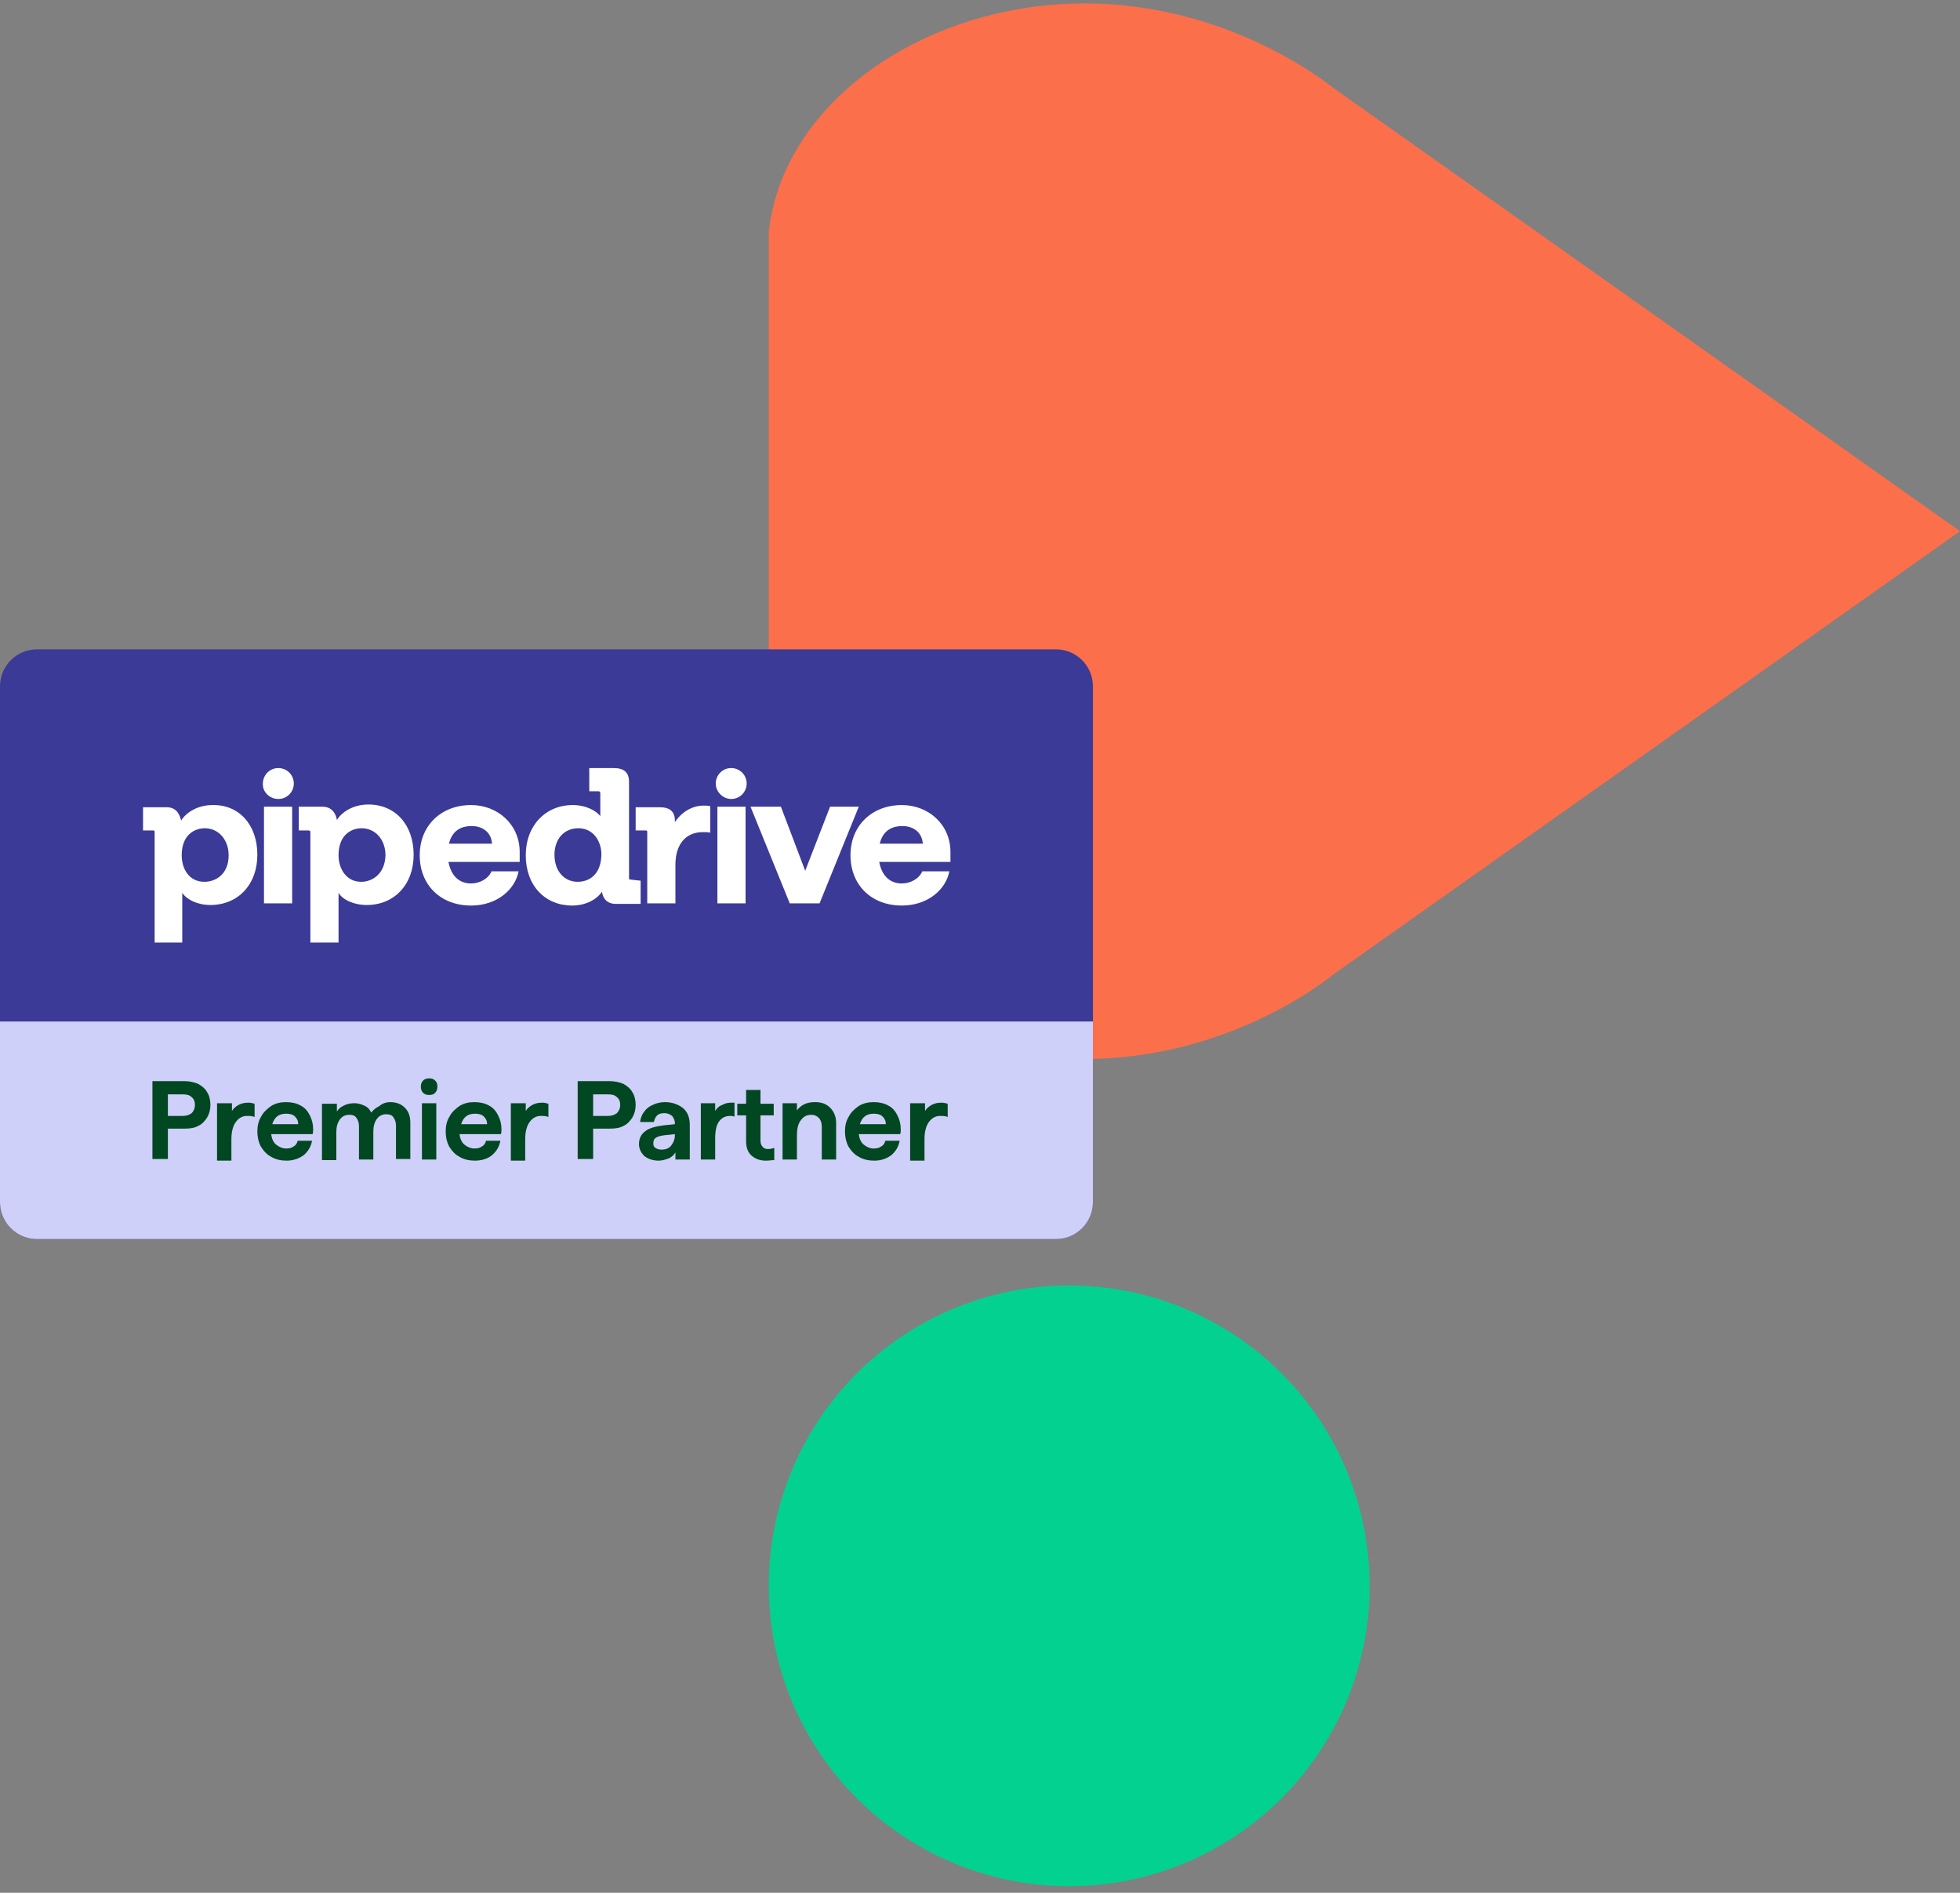
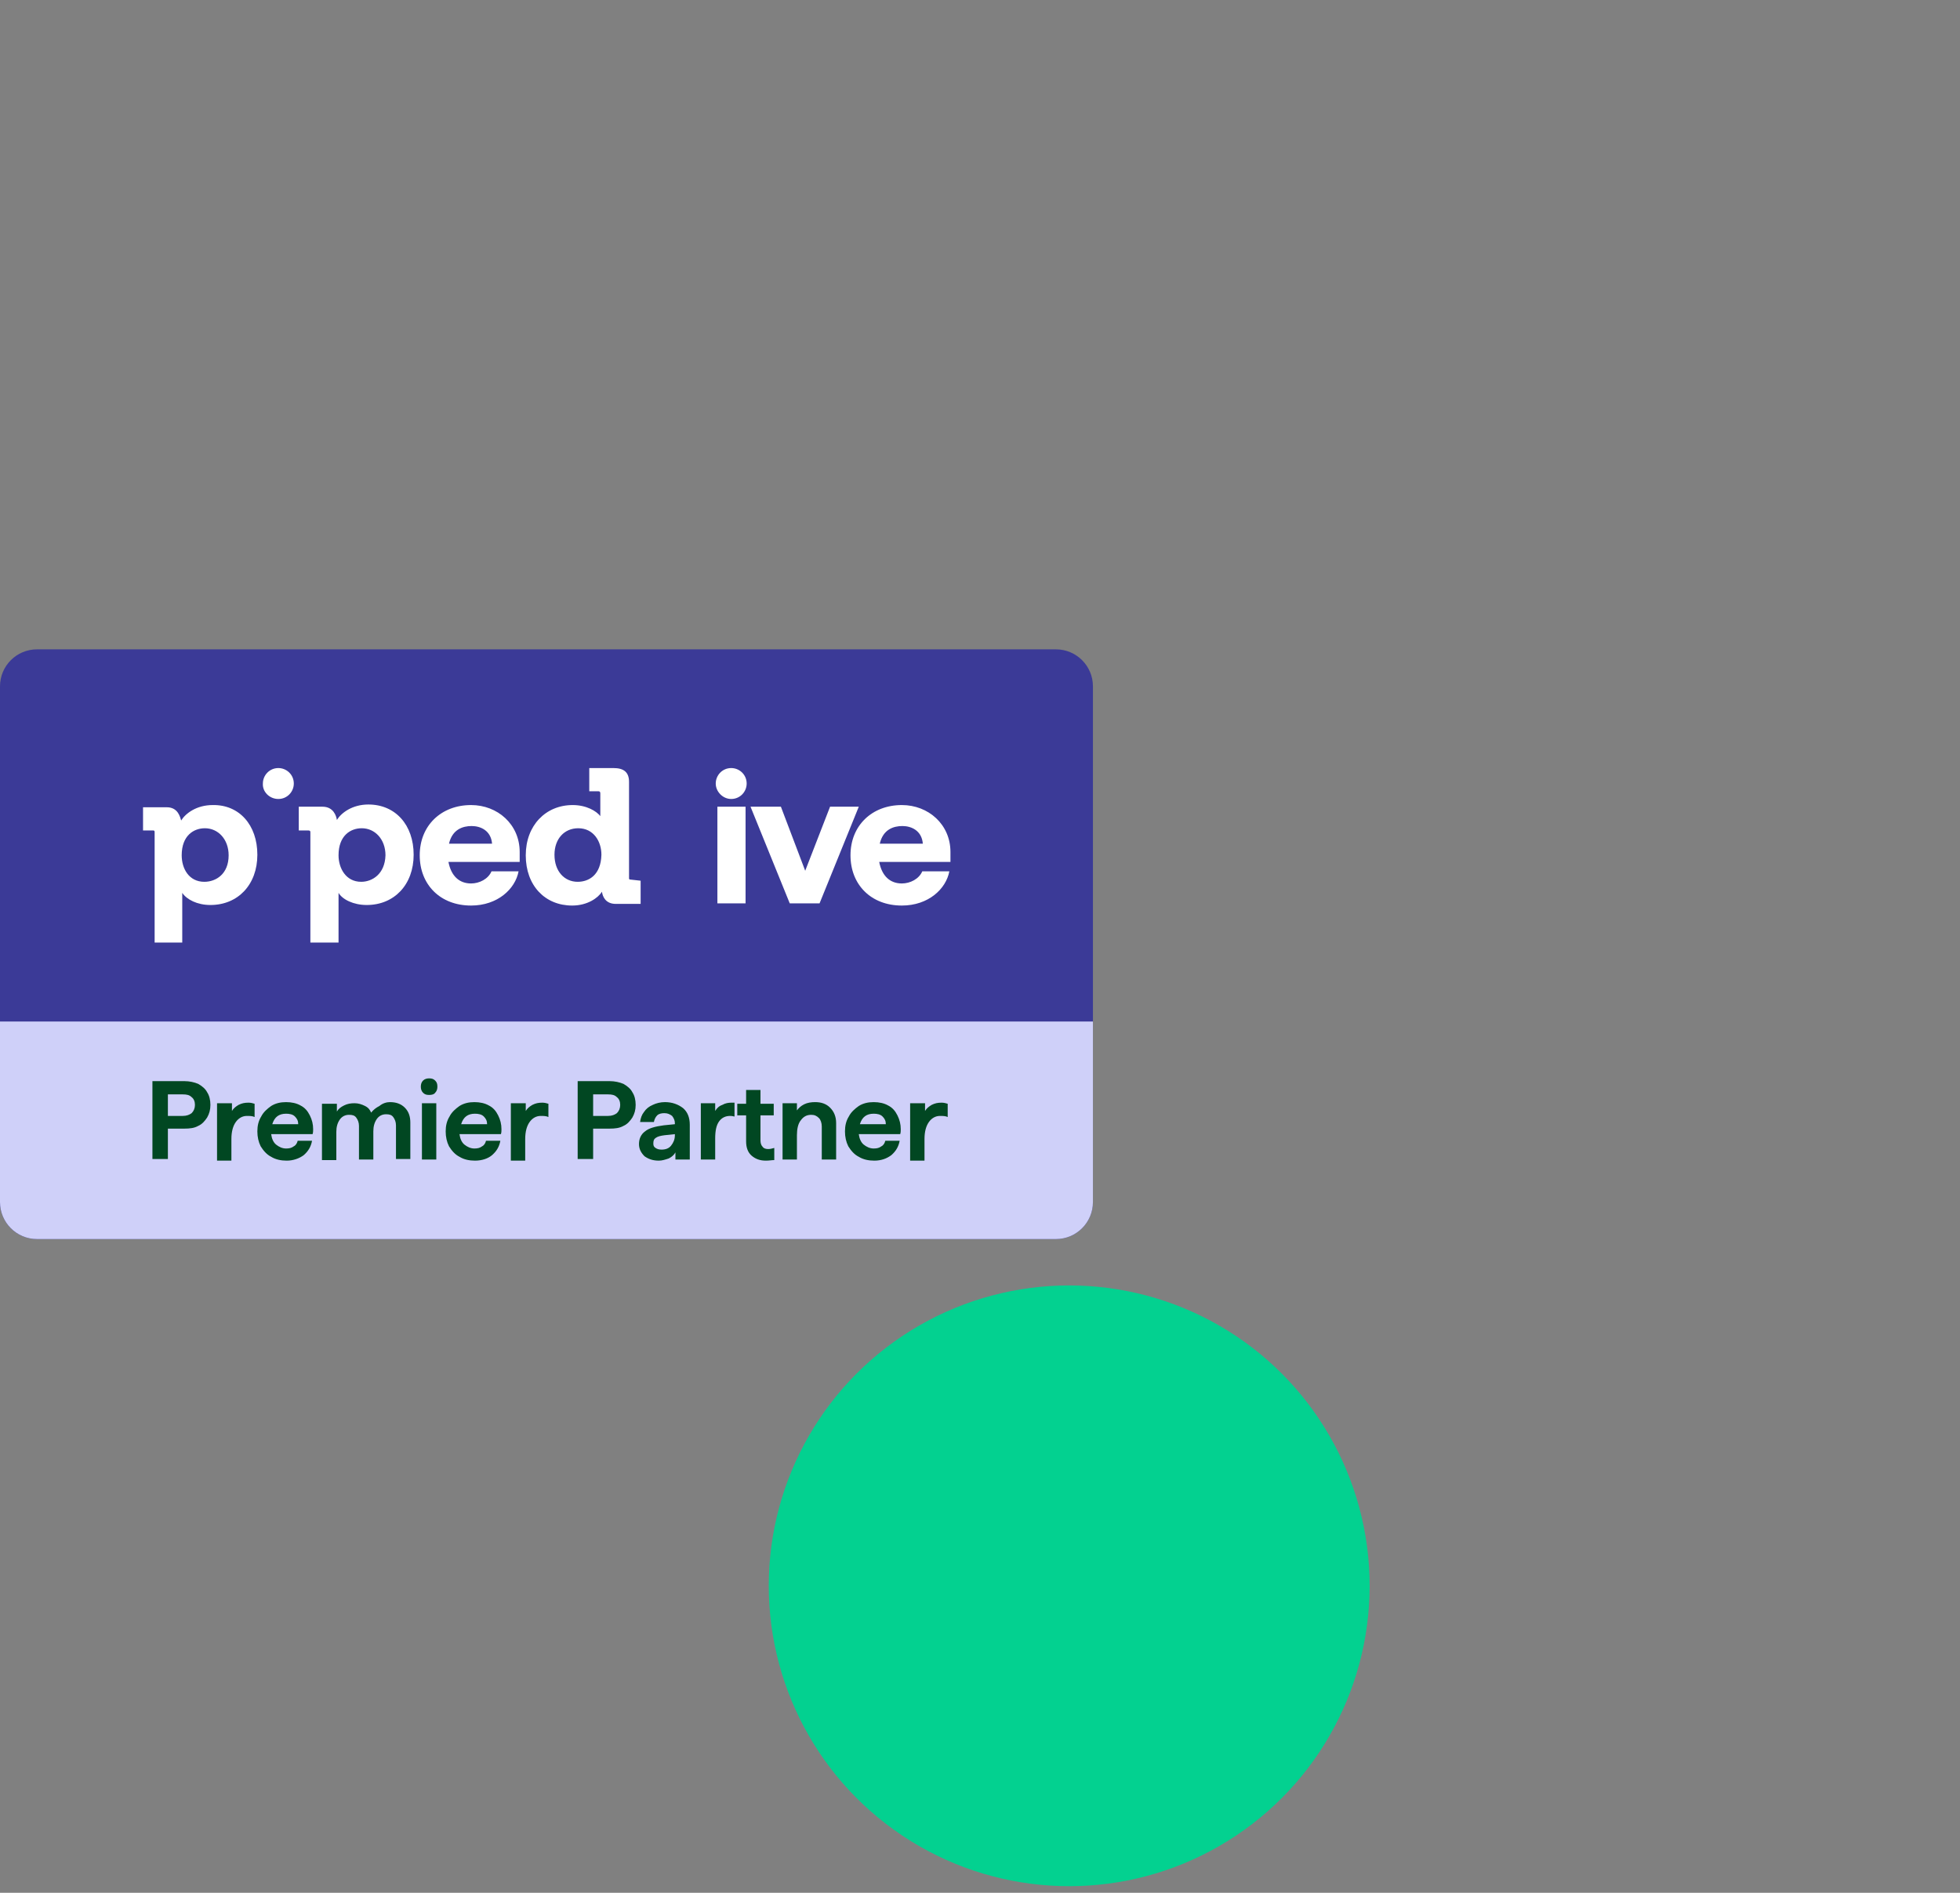
<svg xmlns="http://www.w3.org/2000/svg" xmlns:xlink="http://www.w3.org/1999/xlink" version="1.1" id="Warstwa_1" x="0px" y="0px" viewBox="0 0 354.9 342.8" style="enable-background:new 0 0 354.9 342.8;" xml:space="preserve">
  <rect x="0" y="0" width="354.9" height="342.8" fill="#808080" stroke="none" />
  <style type="text/css">
	.st0{fill:#FC6F4B;}
	.st1{fill:#03D190;}
	.st2{clip-path:url(#SVGID_00000052825233465066763540000006912616172100176312_);}
	.st3{fill:#3B3A97;}
	.st4{fill:#FFFFFF;}
	.st5{fill:#CFD0F9;}
	.st6{fill:#014722;}
</style>
-   <path id="czarny" class="st0" d="M354.9,96.2l-113.5,80.3c-1.7,1.4-22.2,17.6-51.3,15c-26.1-2.3-48-18.8-50.9-40V42  c2.4-21.8,24.5-38.7,50.9-41.1c29-2.6,49.5,13.6,51.3,15L354.9,96.2L354.9,96.2L354.9,96.2z" />
  <circle class="st1" cx="193.6" cy="287.2" r="54.4" />
  <g>
    <defs>
      <path id="SVGID_1_" d="M6.7,117.6h184.5c3.7,0,6.7,3,6.7,6.7v93.4c0,3.7-3,6.7-6.7,6.7H6.7c-3.7,0-6.7-3-6.7-6.7v-93.4    C0,120.6,3,117.6,6.7,117.6z" />
    </defs>
    <clipPath id="SVGID_00000064314033397589804300000008929393770468693409_">
      <use xlink:href="#SVGID_1_" style="overflow:visible;" />
    </clipPath>
    <g style="clip-path:url(#SVGID_00000064314033397589804300000008929393770468693409_);">
      <path class="st3" d="M6.7,117.6h184.5c3.7,0,6.7,3,6.7,6.7v93.4c0,3.7-3,6.7-6.7,6.7H6.7c-3.7,0-6.7-3-6.7-6.7v-93.4    C0,120.6,3,117.6,6.7,117.6z" />
      <path class="st4" d="M50.4,144.7c1.6,0,2.8-1.3,2.8-2.8c0-1.6-1.3-2.8-2.8-2.8c-1.6,0-2.8,1.3-2.8,2.8    C47.5,143.4,48.8,144.7,50.4,144.7z" />
-       <path class="st4" d="M52.9,146.1h-5.1v17.5h5.1V146.1z" />
      <path class="st4" d="M132.4,144.7c1.6,0,2.8-1.3,2.8-2.8c0-1.6-1.3-2.8-2.8-2.8c-1.6,0-2.8,1.3-2.8,2.8    C129.6,143.4,130.9,144.7,132.4,144.7z" />
      <path class="st4" d="M135,146.1h-5.1v17.5h5.1V146.1z" />
      <path class="st4" d="M172.1,154.3c0-5-4-8.5-8.8-8.5c-5.4,0-9.3,3.7-9.3,9.1c0,5.3,3.7,9.1,9.3,9.1c4.8,0,8-3,8.6-6.2H167    c-0.6,1.4-2.2,2.2-3.7,2.2c-2.1,0-3.6-1.3-4.1-3.9h12.9L172.1,154.3z M159.3,152.8c0.6-2.6,2.5-3.2,4.1-3.2c1.6,0,3.5,0.8,3.7,3.2    H159.3z" />
      <path class="st4" d="M150.3,146.1h5.2l-7.1,17.5H143l-7.1-17.5h5.5l4.4,11.6L150.3,146.1z" />
-       <path class="st4" d="M122.2,148.9c1.2-1.8,3.1-3,5.2-3c0.4,0,0.9,0,1.2,0.1v4.8c-0.4-0.1-0.9-0.1-1.3-0.1c-3.3,0-5,2.4-5,5.9v7    h-5.1v-12.9c0-0.3-0.1-0.3-0.4-0.3h-1.7v-4.2h4.4c1.8,0,2.7,0.8,2.7,2.4V148.9z" />
      <path class="st4" d="M114.2,159.3c-0.3,0-0.3-0.1-0.3-0.3v-17.4c0-1.7-0.9-2.5-2.8-2.5h-4.4v4.2h1.6c0.3,0,0.4,0.1,0.4,0.4v4.1    c-0.7-0.9-2.5-2-5-2c-4.9,0-8.5,3.7-8.5,9.1c0,5.5,3.5,9.1,8.4,9.1c2.8,0,4.7-1.4,5.4-2.5c0.1,0.8,0.6,2.2,2.5,2.2h4.5v-4.2    L114.2,159.3L114.2,159.3z M104.6,159.7c-2.4,0-4.2-1.9-4.2-4.9c0-2.9,1.8-4.8,4.3-4.8c2.8,0,4.2,2.4,4.2,4.8    C108.8,158.5,106.6,159.7,104.6,159.7z" />
      <path class="st4" d="M94.1,154.3c0-5-4-8.5-8.8-8.5c-5.4,0-9.3,3.7-9.3,9.1c0,5.3,3.7,9.1,9.3,9.1c4.8,0,8-3,8.6-6.2H89    c-0.6,1.4-2.2,2.2-3.7,2.2c-2.1,0-3.6-1.3-4.1-3.9h12.9L94.1,154.3z M81.3,152.8c0.6-2.6,2.5-3.2,4.1-3.2c1.6,0,3.5,0.8,3.7,3.2    H81.3z" />
      <path class="st4" d="M66.7,145.7c-2.9,0-4.9,1.5-5.7,2.8c-0.1-0.7-0.6-2.4-2.6-2.4h-4.3v4.3h1.7c0.3,0,0.4,0.1,0.4,0.3v20h5.1V163    l0-1.3c0.7,1.2,2.7,2.2,5.1,2.2c5,0,8.5-3.7,8.5-9.1C74.9,149.4,71.6,145.7,66.7,145.7z M65.4,159.7c-2.8,0-4.1-2.5-4.1-4.8    c0-3.6,2.2-4.9,4.2-4.9c2.4,0,4.3,2,4.3,4.9C69.7,158.3,67.4,159.7,65.4,159.7z" />
      <path class="st4" d="M46.6,154.8c0,5.4-3.5,9.1-8.5,9.1c-2.4,0-4.3-1-5.1-2.2l0,1.3v7.7H28v-20c0-0.3-0.1-0.3-0.4-0.3h-1.7v-4.2    h4.3c2,0,2.4,1.7,2.6,2.4c0.8-1.3,2.8-2.8,5.7-2.8C43.3,145.7,46.6,149.4,46.6,154.8z M41.4,154.9c0-2.9-1.9-4.9-4.3-4.9    c-2,0-4.2,1.3-4.2,4.9c0,2.4,1.3,4.8,4.1,4.8C39.1,159.7,41.4,158.3,41.4,154.9z" />
      <path class="st5" d="M-27.6,185h253.1v32.7c0,3.7-3,6.7-6.7,6.7H-20.8c-3.7,0-6.7-3-6.7-6.7V185z" />
      <path class="st6" d="M27.6,195.8h5.8c0.9,0,1.8,0.2,2.5,0.5c0.7,0.4,1.3,0.9,1.6,1.5c0.4,0.6,0.6,1.4,0.6,2.3    c0,0.9-0.2,1.6-0.6,2.3c-0.4,0.6-0.9,1.2-1.6,1.5c-0.7,0.4-1.5,0.5-2.5,0.5h-3v5.5h-2.8V195.8z M33.1,202.1c0.7,0,1.2-0.2,1.6-0.5    c0.4-0.4,0.6-0.9,0.6-1.5c0-0.6-0.2-1.1-0.6-1.4c-0.4-0.4-0.9-0.5-1.6-0.5h-2.7v3.9H33.1z M39.5,199.8H42v1.4    c0.3-0.5,0.7-0.8,1.2-1.1c0.6-0.3,1.1-0.4,1.8-0.4c0.4,0,0.8,0.1,1.1,0.2v2.4c-0.4-0.2-0.9-0.2-1.4-0.2c-0.8,0-1.5,0.4-2,1.1    c-0.5,0.7-0.8,1.7-0.8,3.1v3.9h-2.6V199.8z M51.9,210.2c-1,0-2-0.2-2.8-0.7c-0.8-0.4-1.4-1.1-1.9-1.9c-0.4-0.8-0.6-1.7-0.6-2.7    c0-1,0.2-1.9,0.7-2.7c0.4-0.8,1.1-1.4,1.8-1.9c0.8-0.5,1.7-0.7,2.7-0.7c1,0,1.9,0.2,2.6,0.6c0.8,0.4,1.3,1,1.7,1.8    c0.4,0.8,0.6,1.6,0.6,2.5c0,0.3,0,0.6-0.1,0.9h-7.5c0.1,0.8,0.4,1.5,0.9,1.9c0.5,0.4,1.1,0.7,1.8,0.7c0.6,0,1-0.1,1.4-0.4    c0.4-0.2,0.6-0.6,0.7-1h2.6c-0.2,1.1-0.7,1.9-1.5,2.6C54.2,209.8,53.1,210.2,51.9,210.2z M54,203.6c0-0.6-0.2-1-0.6-1.4    c-0.4-0.4-1-0.5-1.6-0.5c-1.3,0-2.1,0.6-2.5,1.9H54z M70.6,199.6c1.1,0,2,0.3,2.7,1c0.7,0.7,1,1.6,1,2.7v6.6h-2.6v-6.1    c0-0.6-0.2-1.1-0.5-1.5c-0.3-0.4-0.7-0.5-1.3-0.5c-0.7,0-1.3,0.3-1.7,0.9c-0.4,0.6-0.6,1.3-0.6,2.2v5.1h-2.6v-6.1    c0-0.6-0.2-1.1-0.5-1.5c-0.3-0.4-0.7-0.5-1.3-0.5c-0.7,0-1.3,0.3-1.7,0.9c-0.4,0.6-0.6,1.3-0.6,2.2v5.1h-2.6v-10.2H61v1.4    c0.3-0.5,0.7-0.8,1.3-1.1c0.6-0.3,1.2-0.4,1.9-0.4c0.7,0,1.3,0.2,1.9,0.5c0.6,0.3,0.9,0.7,1.1,1.2c0.4-0.5,0.9-0.9,1.5-1.2    C69.3,199.8,70,199.6,70.6,199.6z M76.5,199.8H79V210h-2.6V199.8z M77.7,198.3c-0.5,0-0.8-0.1-1.1-0.4c-0.3-0.3-0.4-0.7-0.4-1.1    c0-0.4,0.1-0.8,0.4-1.1c0.3-0.3,0.7-0.4,1.1-0.4c0.5,0,0.8,0.1,1.1,0.4c0.3,0.3,0.4,0.6,0.4,1.1c0,0.4-0.1,0.8-0.4,1.1    C78.6,198.2,78.2,198.3,77.7,198.3z M86,210.2c-1,0-2-0.2-2.8-0.7c-0.8-0.4-1.4-1.1-1.9-1.9c-0.4-0.8-0.6-1.7-0.6-2.7    c0-1,0.2-1.9,0.7-2.7c0.4-0.8,1.1-1.4,1.8-1.9c0.8-0.5,1.7-0.7,2.7-0.7c1,0,1.9,0.2,2.6,0.6c0.8,0.4,1.3,1,1.7,1.8    c0.4,0.8,0.6,1.6,0.6,2.5c0,0.3,0,0.6-0.1,0.9h-7.5c0.1,0.8,0.4,1.5,0.9,1.9c0.5,0.4,1.1,0.7,1.8,0.7c0.6,0,1-0.1,1.4-0.4    c0.4-0.2,0.6-0.6,0.7-1h2.6c-0.2,1.1-0.7,1.9-1.5,2.6C88.4,209.8,87.3,210.2,86,210.2z M88.2,203.6c0-0.6-0.2-1-0.6-1.4    c-0.4-0.4-1-0.5-1.6-0.5c-1.3,0-2.1,0.6-2.5,1.9H88.2z M92.6,199.8h2.6v1.4c0.3-0.5,0.7-0.8,1.2-1.1c0.6-0.3,1.1-0.4,1.8-0.4    c0.4,0,0.8,0.1,1.1,0.2v2.4c-0.4-0.2-0.9-0.2-1.4-0.2c-0.8,0-1.5,0.4-2,1.1c-0.5,0.7-0.8,1.7-0.8,3.1v3.9h-2.6V199.8z     M104.6,195.8h5.8c0.9,0,1.8,0.2,2.5,0.5c0.7,0.4,1.3,0.9,1.6,1.5c0.4,0.6,0.6,1.4,0.6,2.3c0,0.9-0.2,1.6-0.6,2.3    c-0.4,0.6-0.9,1.2-1.6,1.5c-0.7,0.4-1.5,0.5-2.5,0.5h-3v5.5h-2.8V195.8z M110.1,202.1c0.7,0,1.2-0.2,1.6-0.5    c0.4-0.4,0.6-0.9,0.6-1.5c0-0.6-0.2-1.1-0.6-1.4c-0.4-0.4-0.9-0.5-1.6-0.5h-2.7v3.9H110.1z M119.3,210.2c-1.1,0-1.9-0.3-2.6-0.8    c-0.6-0.6-1-1.3-1-2.2c0-1,0.4-1.8,1.1-2.3c0.7-0.6,1.9-0.9,3.4-1.1l2-0.2v-0.2c0-0.5-0.2-0.9-0.5-1.3c-0.4-0.3-0.8-0.5-1.4-0.5    c-0.5,0-1,0.1-1.3,0.4c-0.3,0.3-0.5,0.7-0.6,1.2h-2.5c0.1-0.7,0.3-1.3,0.7-1.8c0.4-0.6,0.9-1,1.6-1.3c0.6-0.3,1.4-0.5,2.2-0.5    c1.3,0,2.4,0.4,3.3,1.1c0.8,0.7,1.2,1.7,1.2,3v6.3h-2.6v-1.3c-0.2,0.4-0.6,0.8-1.2,1.1C120.5,210,119.9,210.2,119.3,210.2z     M118.3,207.1c0,0.4,0.1,0.6,0.4,0.8c0.3,0.2,0.6,0.3,1.1,0.3c0.7,0,1.3-0.2,1.7-0.7c0.4-0.5,0.7-1.1,0.7-1.9v-0.2l-1.9,0.2    c-0.7,0.1-1.2,0.2-1.6,0.5C118.4,206.3,118.3,206.6,118.3,207.1z M132.9,202.2c-0.3-0.1-0.6-0.1-0.7-0.1c-0.8,0-1.5,0.3-2,1    c-0.5,0.7-0.7,1.7-0.7,3.1v3.8h-2.6v-10.2h2.6v1.4c0.3-0.5,0.7-0.9,1.3-1.1c0.5-0.3,1.1-0.4,1.6-0.4c0.1,0,0.3,0,0.4,0    c0.1,0,0.1,0,0.2,0V202.2z M138.7,210.2c-1.1,0-1.9-0.3-2.6-0.9c-0.7-0.6-1-1.5-1-2.6v-4.7h-1.6v-2.1h1.6v-2.5h2.6v2.5h2.4v2.1    h-2.4v4.5c0,0.5,0.1,0.9,0.4,1.2c0.2,0.3,0.6,0.4,1,0.4c0.4,0,0.7-0.1,1.1-0.2v2.2C139.7,210.1,139.3,210.2,138.7,210.2z     M141.7,199.8h2.6v1.3c0.3-0.4,0.7-0.8,1.3-1.1c0.6-0.3,1.3-0.4,2-0.4c1.1,0,2,0.3,2.7,1c0.7,0.7,1.1,1.6,1.1,2.8v6.6h-2.6v-6    c0-0.6-0.2-1.2-0.5-1.5c-0.4-0.4-0.8-0.6-1.4-0.6c-0.8,0-1.4,0.3-1.9,1c-0.5,0.6-0.7,1.6-0.7,2.7v4.4h-2.6V199.8z M158.3,210.2    c-1,0-2-0.2-2.8-0.7c-0.8-0.4-1.4-1.1-1.9-1.9c-0.4-0.8-0.6-1.7-0.6-2.7c0-1,0.2-1.9,0.7-2.7c0.4-0.8,1.1-1.4,1.8-1.9    c0.8-0.5,1.7-0.7,2.7-0.7s1.9,0.2,2.6,0.6c0.8,0.4,1.3,1,1.7,1.8c0.4,0.8,0.6,1.6,0.6,2.5c0,0.3,0,0.6-0.1,0.9h-7.5    c0.1,0.8,0.4,1.5,0.9,1.9c0.5,0.4,1.1,0.7,1.8,0.7c0.6,0,1-0.1,1.4-0.4c0.4-0.2,0.6-0.6,0.7-1h2.6c-0.2,1.1-0.7,1.9-1.5,2.6    C160.6,209.8,159.6,210.2,158.3,210.2z M160.4,203.6c0-0.6-0.2-1-0.6-1.4c-0.4-0.4-1-0.5-1.6-0.5c-1.3,0-2.1,0.6-2.5,1.9H160.4z     M164.9,199.8h2.6v1.4c0.3-0.5,0.7-0.8,1.2-1.1c0.6-0.3,1.1-0.4,1.8-0.4c0.4,0,0.8,0.1,1.1,0.2v2.4c-0.4-0.2-0.9-0.2-1.4-0.2    c-0.8,0-1.5,0.4-2,1.1c-0.5,0.7-0.8,1.7-0.8,3.1v3.9h-2.6V199.8z" />
    </g>
  </g>
</svg>